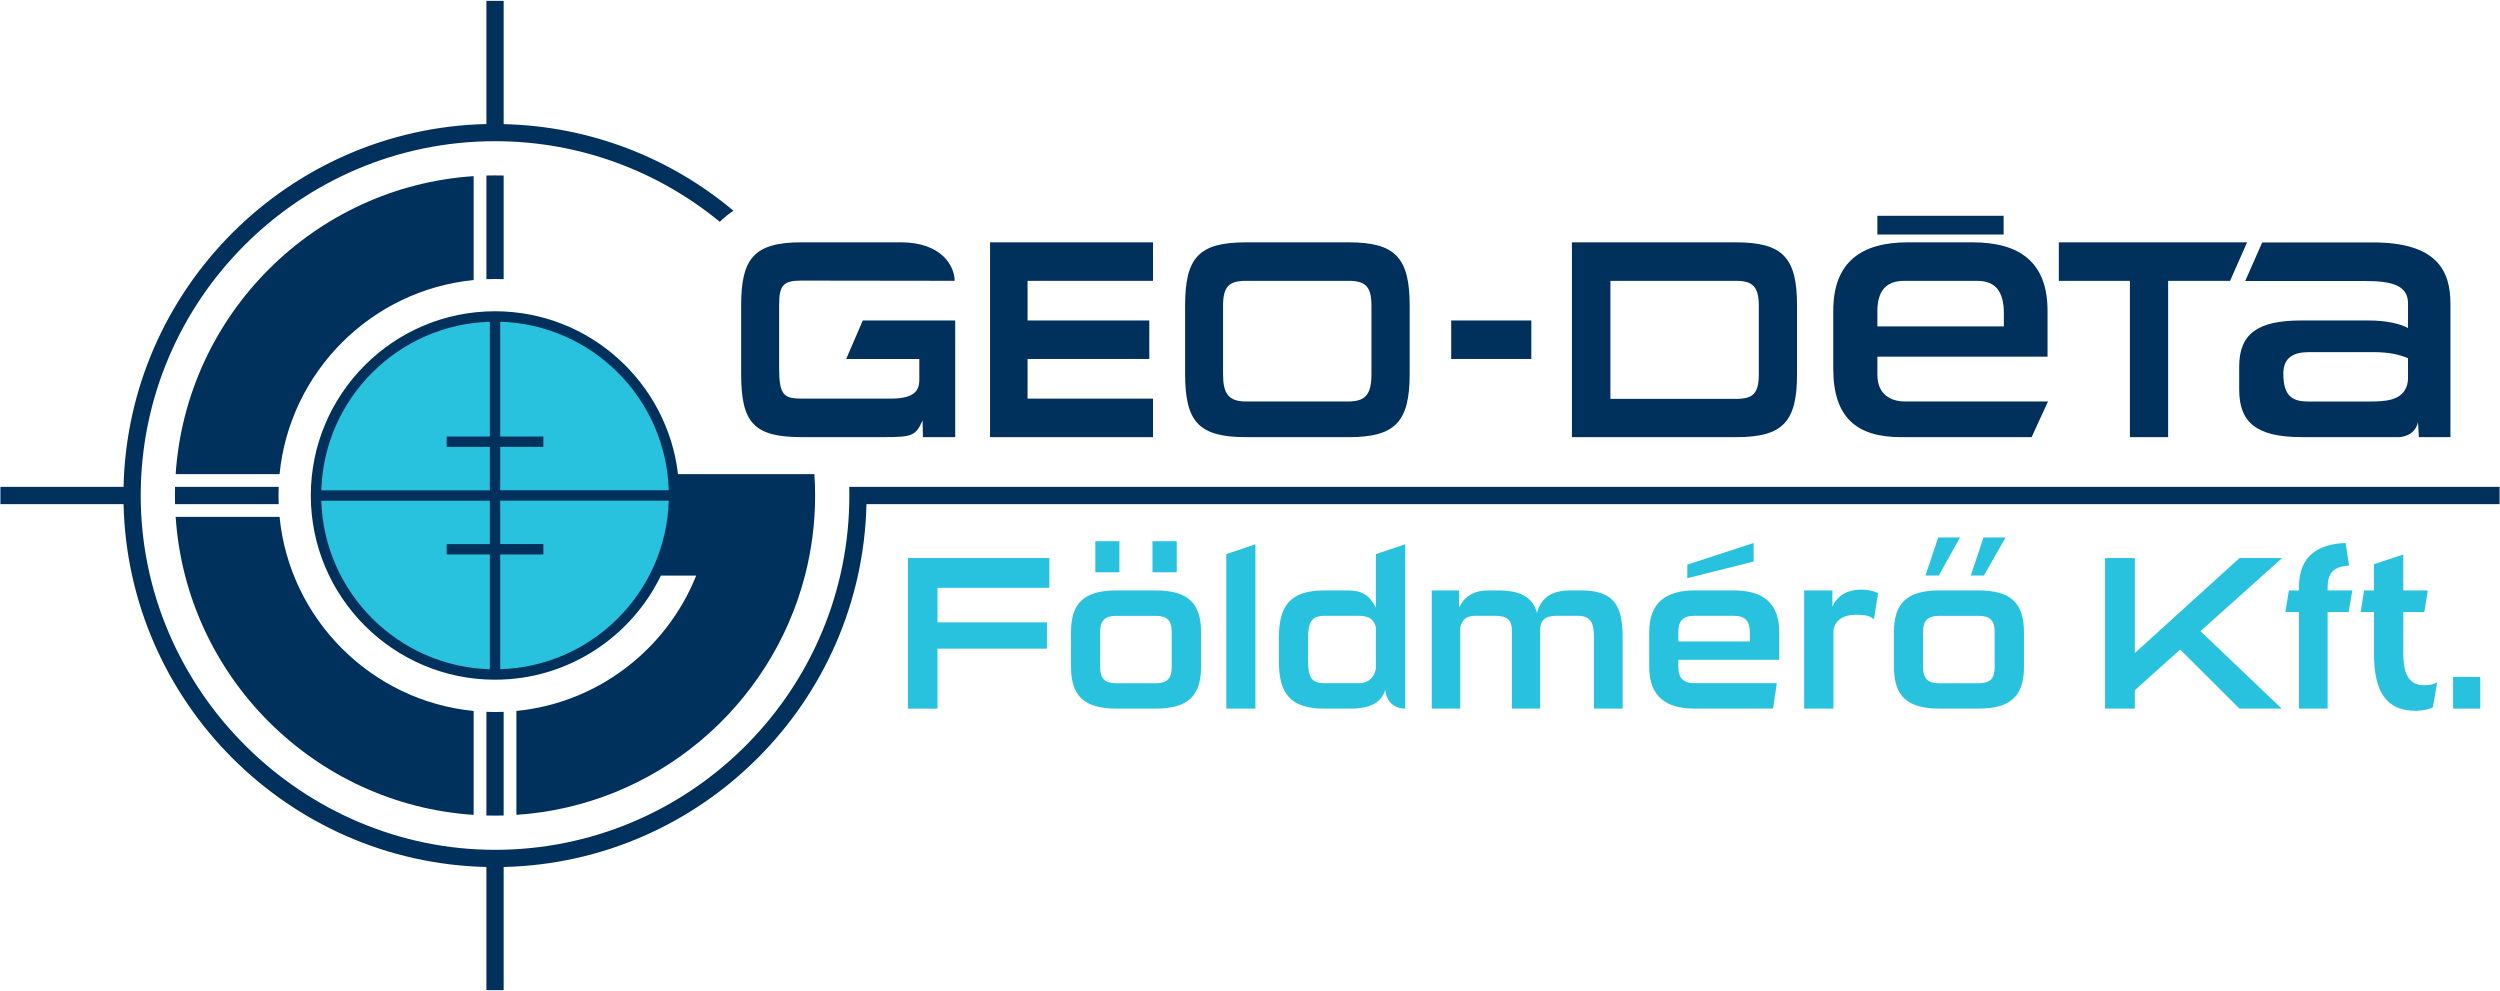
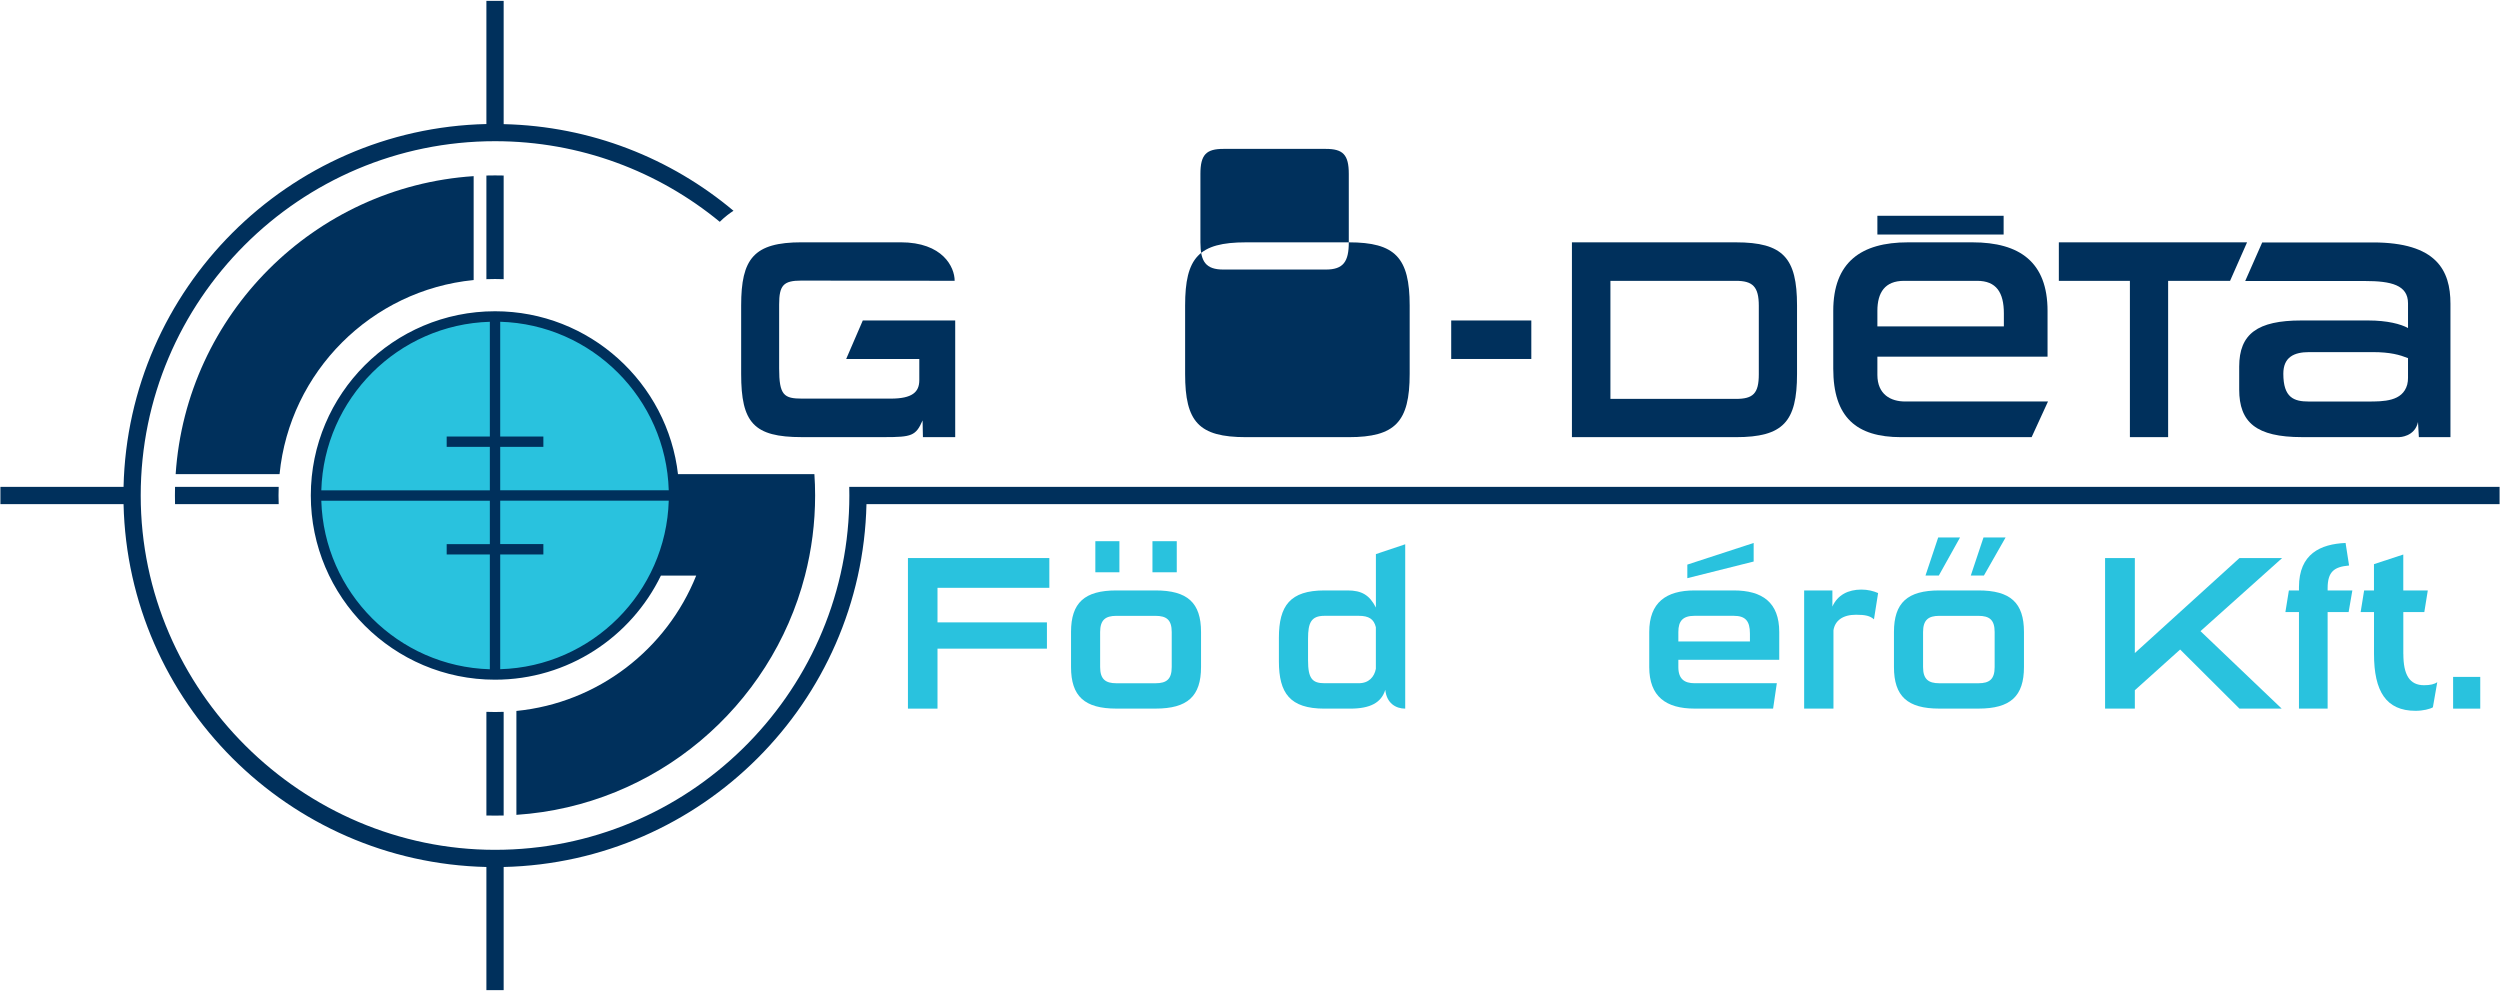
<svg xmlns="http://www.w3.org/2000/svg" id="Layer_1" data-name="Layer 1" version="1.1" viewBox="0 0 724 287">
  <defs>
    <style>
      .cls-1 {
        fill: #29c2de;
      }

      .cls-1, .cls-2 {
        stroke-width: 0px;
      }

      .cls-2 {
        fill: #00305c;
      }
    </style>
  </defs>
  <g>
    <polygon class="cls-1" points="262.94 205.22 271.5 205.22 271.5 187.85 303.19 187.85 303.19 180.24 271.5 180.24 271.5 170.23 303.89 170.23 303.89 161.61 262.94 161.61 262.94 205.22" />
    <rect class="cls-1" x="317.21" y="156.73" width="6.97" height="9" />
    <rect class="cls-1" x="333.75" y="156.73" width="7.04" height="9" />
    <path class="cls-1" d="M334.64,170.99h-11.35c-9.19,0-13.12,3.55-13.12,12.04v10.14c0,8.49,3.93,12.04,13.12,12.04h11.35c9.25,0,13.18-3.55,13.18-12.04v-10.14c0-8.49-3.93-12.04-13.18-12.04ZM339.33,193.18c0,3.49-1.46,4.69-4.69,4.69h-11.35c-3.17,0-4.69-1.2-4.69-4.69v-10.14c0-3.49,1.52-4.69,4.69-4.69h11.35c3.23,0,4.69,1.2,4.69,4.69v10.14Z" />
-     <polygon class="cls-1" points="355.14 205.22 363.57 205.22 363.57 157.62 355.14 160.47 355.14 205.22" />
    <path class="cls-1" d="M398.45,175.93c-1.84-3.61-4.12-4.94-8.18-4.94h-6.72c-9.95,0-13.18,4.44-13.18,13.69v6.85c0,9.25,3.23,13.69,13.18,13.69h7.42c5.96,0,9.06-1.77,10.21-5.45.38,3.87,3.04,5.45,5.77,5.45v-47.6l-8.49,2.85v15.47ZM398.45,193.68c-.44,2.35-2.03,4.18-4.94,4.18h-9.95c-3.49,0-4.75-1.33-4.75-6.59v-6.34c0-4.56.89-6.59,4.75-6.59h9.95c2.92,0,4.37.95,4.94,3.3v12.04Z" />
-     <path class="cls-1" d="M457.73,170.99h-2.98c-5.26,0-8.37,1.96-9.63,6.46-1.39-4.75-5.01-6.46-11.47-6.46h-2.66c-4.5,0-7.04,2.03-8.43,4.94v-4.94h-7.92v34.23h8.24v-23.58c.57-2.22,1.84-3.3,4.25-3.3h6.02c3.36,0,4.69,1.33,4.69,4.18v22.69h8.18v-22.69c0-2.85,1.33-4.18,4.82-4.18h6.15c4.06,0,4.63,2.66,4.63,6.46v20.41h8.3v-20.54c0-9.25-2.41-13.69-12.17-13.69Z" />
    <polygon class="cls-1" points="507.86 157.24 488.65 163.51 488.65 167.44 507.86 162.62 507.86 157.24" />
    <path class="cls-1" d="M502.09,170.99h-11.35c-8.24,0-13.12,3.49-13.12,12.04v10.14c0,8.56,4.88,12.04,13.12,12.04h22.75l1.08-7.35h-23.83c-2.92,0-4.69-1.2-4.69-4.69v-2.09h29.22v-8.05c0-8.56-4.88-12.04-13.18-12.04ZM506.78,185.76h-20.73v-2.73c0-3.23,1.33-4.69,4.69-4.69h11.35c3.36,0,4.69,1.46,4.69,5.13v2.28Z" />
    <path class="cls-1" d="M530.66,175.68v-4.69h-8.18v34.23h8.49v-22.69c.44-2.79,2.66-4.5,6.53-4.5,2.73,0,4.06.32,5.2,1.33l1.2-7.61c-1.27-.57-2.98-1.01-4.82-1.01-3.8,0-6.91,1.52-8.43,4.94Z" />
    <path class="cls-1" d="M572.96,170.99h-11.35c-9.19,0-13.12,3.55-13.12,12.04v10.14c0,8.49,3.93,12.04,13.12,12.04h11.35c9.25,0,13.18-3.55,13.18-12.04v-10.14c0-8.49-3.93-12.04-13.18-12.04ZM577.65,193.18c0,3.49-1.46,4.69-4.69,4.69h-11.35c-3.17,0-4.69-1.2-4.69-4.69v-10.14c0-3.49,1.52-4.69,4.69-4.69h11.35c3.23,0,4.69,1.2,4.69,4.69v10.14Z" />
    <polygon class="cls-1" points="567.63 155.65 561.3 155.65 557.62 166.68 561.48 166.68 567.63 155.65" />
    <polygon class="cls-1" points="580.82 155.65 574.42 155.65 570.74 166.68 574.54 166.68 580.82 155.65" />
    <polygon class="cls-1" points="648.55 161.61 618.25 189.12 618.25 161.61 609.63 161.61 609.63 205.22 618.25 205.22 618.25 199.89 631.37 188.1 648.55 205.22 660.78 205.22 637.26 182.78 660.91 161.61 648.55 161.61" />
    <path class="cls-1" d="M674.08,170.36c0-4.88,1.96-6.21,6.21-6.59l-1.01-6.53c-7.23.32-13.5,3.11-13.5,12.8v.95h-2.92l-1.01,6.27h3.93v27.95h8.3v-27.95h6.08l1.08-6.27h-7.16v-.63Z" />
    <path class="cls-1" d="M696,189.37v-12.11h6.08l1.01-6.27h-7.1v-10.4l-8.49,2.79v7.61h-2.85l-1.01,6.27h3.87v12.11c0,10.84,3.49,16.48,12.04,16.48,2.15,0,4.18-.51,5.01-1.01l1.27-7.29c-.76.57-2.03.89-3.8.89-4.25,0-6.02-3.04-6.02-9.06Z" />
    <rect class="cls-1" x="710.42" y="196.03" width="7.86" height="9.19" />
  </g>
  <g>
    <path class="cls-2" d="M245.07,103.96h21.16v6.15c0,3.44-2.05,5.33-8.28,5.33h-25.67c-5.25,0-6.64-.98-6.64-8.77v-18.49c0-5.58,1.26-6.92,6.42-6.92l44.41.06c0-3.95-3.42-11.15-15.66-11.15h-28.62c-13.94,0-17.55,4.76-17.55,18.29v19.84c0,14.1,3.61,18.29,17.55,18.29h23.94c7.89,0,9.11-.37,11.05-4.84l.1,4.84h9.35v-33.79h-26.76l-4.81,11.15Z" />
    <path class="cls-2" d="M502.71,70.18h-47.48v56.42h47.48c13.69,0,17.71-4.43,17.71-18.29v-19.84c0-13.78-4.02-18.29-17.71-18.29ZM509.35,108.39c0,5.58-1.64,7.13-6.64,7.13h-36.33v-34.19h36.33c4.84,0,6.64,1.64,6.64,7.22v19.84Z" />
    <path class="cls-2" d="M543.69,108.54v-5.24h49.28v-13.27c0-14.1-8.05-19.85-21.73-19.85h-18.7c-13.58,0-21.63,5.75-21.63,19.85v16.72c0,14.1,6.7,19.85,19.63,19.85h37.82l4.74-10.33h-41.4c-4.08,0-8.01-1.99-8.01-7.73ZM543.69,90.03c0-5.33,2.19-8.7,7.73-8.7h21.17c5.54,0,7.73,3.37,7.73,9.43v3.76h-36.63v-4.49Z" />
    <path class="cls-2" d="M687.2,70.22h-32.07l-4.92,11.16h34.65c7.62,0,12.5,1.15,12.5,6.47v7.15c-2.09-1.15-5.98-2.19-11.51-2.19h-19.42c-12.63,0-17.96,3.86-17.96,13.36v6.64c0,9.5,4.91,13.78,18.17,13.78h28.22s4.47-.07,5.39-4.37c.08,1.53.25,4.37.25,4.37h9.15v-38.63c0-9.71-4.07-17.75-22.45-17.75ZM697.36,109.43c0,.66-.06,1.32-.23,1.96-1.36,4.89-6.82,4.89-11.49,4.89h-17.02c-4.28,0-7.37-1.09-7.37-8.05,0-4.8,3.09-6.26,7.48-6.26h18.4c5.12,0,7.83.8,10.23,1.74v5.73Z" />
-     <polygon class="cls-2" points="286.72 126.6 333.91 126.6 333.91 115.44 297.58 115.44 297.58 103.96 332.84 103.96 332.84 92.81 297.58 92.81 297.58 81.33 333.91 81.33 333.91 70.18 286.72 70.18 286.72 126.6" />
-     <path class="cls-2" d="M390.61,70.18h-29.77c-13.69,0-17.63,4.43-17.63,18.29v19.84c0,13.86,3.94,18.29,17.63,18.29h29.77c13.45,0,17.63-4.43,17.63-18.29v-19.84c0-13.86-4.18-18.29-17.63-18.29ZM397.17,108.39c0,5.58-1.56,7.88-6.64,7.88h-29.69c-5.08,0-6.64-2.3-6.64-7.88v-19.84c0-5.58,1.72-7.22,6.64-7.22h29.69c4.92,0,6.64,1.64,6.64,7.22v19.84Z" />
+     <path class="cls-2" d="M390.61,70.18h-29.77c-13.69,0-17.63,4.43-17.63,18.29v19.84c0,13.86,3.94,18.29,17.63,18.29h29.77c13.45,0,17.63-4.43,17.63-18.29v-19.84c0-13.86-4.18-18.29-17.63-18.29Zc0,5.58-1.56,7.88-6.64,7.88h-29.69c-5.08,0-6.64-2.3-6.64-7.88v-19.84c0-5.58,1.72-7.22,6.64-7.22h29.69c4.92,0,6.64,1.64,6.64,7.22v19.84Z" />
    <rect class="cls-2" x="420.27" y="92.81" width="23.2" height="11.15" />
    <rect class="cls-2" x="543.69" y="62.49" width="36.56" height="5.43" />
    <polygon class="cls-2" points="596.24 70.18 596.24 81.33 616.82 81.33 616.82 126.6 627.89 126.6 627.89 81.33 645.83 81.33 650.75 70.18 596.24 70.18" />
  </g>
  <path class="cls-2" d="M250.93,141h-4.99c.02.83.03,1.66.03,2.5s-.01,1.67-.03,2.5c-1.33,55.43-46.84,100.11-102.58,100.11s-102.61-46.03-102.61-102.61,46.03-102.61,102.61-102.61c24.69,0,47.37,8.77,65.09,23.35.62-.63,1.35-1.28,2.22-1.96.55-.43,1.14-.85,1.75-1.24-18.1-15.19-41.27-24.51-66.56-25.09V.26h-5v35.66c-57.36,1.31-103.77,47.72-105.08,105.08H.12v5h35.66c1.31,57.36,47.72,103.76,105.08,105.08v35.66h5v-35.66c57.35-1.32,103.77-47.72,105.07-105.08h472.95v-5H250.93Z" />
  <circle class="cls-1" cx="143.36" cy="143.5" r="51.85" />
  <g>
    <path class="cls-2" d="M80.66,143.5c0-.84.02-1.67.05-2.5h-30.02c-.02.83-.03,1.66-.03,2.5s.01,1.67.03,2.5h30.02c-.03-.83-.05-1.66-.05-2.5Z" />
    <path class="cls-2" d="M137.17,81.1v-30.09c-46.2,3.06-83.24,40.1-86.3,86.3h30.09c2.92-29.64,26.57-53.29,56.21-56.21Z" />
-     <path class="cls-2" d="M80.96,149.69h-30.09c3.06,46.2,40.1,83.24,86.3,86.3v-30.09c-29.64-2.92-53.29-26.56-56.21-56.21Z" />
    <path class="cls-2" d="M145.86,80.85v-30.02c-.83-.02-1.66-.03-2.5-.03s-1.67.01-2.5.03v30.02c.83-.03,1.66-.05,2.5-.05s1.67.02,2.5.05Z" />
    <path class="cls-2" d="M140.86,206.15v30.02c.83.02,1.66.03,2.5.03s1.67-.01,2.5-.03v-30.02c-.83.03-1.66.05-2.5.05s-1.67-.02-2.5-.05Z" />
    <path class="cls-2" d="M235.85,137.31h-39.5c0,.06,0,.13.02.19-2.99-26.6-25.62-47.36-53.01-47.36-29.42,0-53.35,23.93-53.35,53.35s23.93,53.35,53.35,53.35c21.12,0,39.42-12.34,48.06-30.19,0,.01-.01.03-.02.04h10.22c-8.52,21.3-28.37,36.86-52.07,39.2v30.09c40.37-2.67,73.75-31.29,83.57-69.29,1.92-7.42,2.94-15.19,2.94-23.2,0-2.08-.07-4.15-.21-6.19ZM141.86,157.58h-12.5v3h12.5v33.24c-26.57-.78-48.03-22.24-48.81-48.81h48.81v12.58ZM141.86,126.42h-12.5v3h12.5v12.58h-48.81c.78-26.57,22.24-48.03,48.81-48.81v33.24ZM144.86,129.42h12.5v-3h-12.5v-33.24c26.57.78,48.03,22.24,48.81,48.81h-48.81v-12.58ZM144.86,193.81v-33.24h12.5v-3h-12.5v-12.58h48.81c-.78,26.57-22.24,48.03-48.81,48.81Z" />
  </g>
</svg>